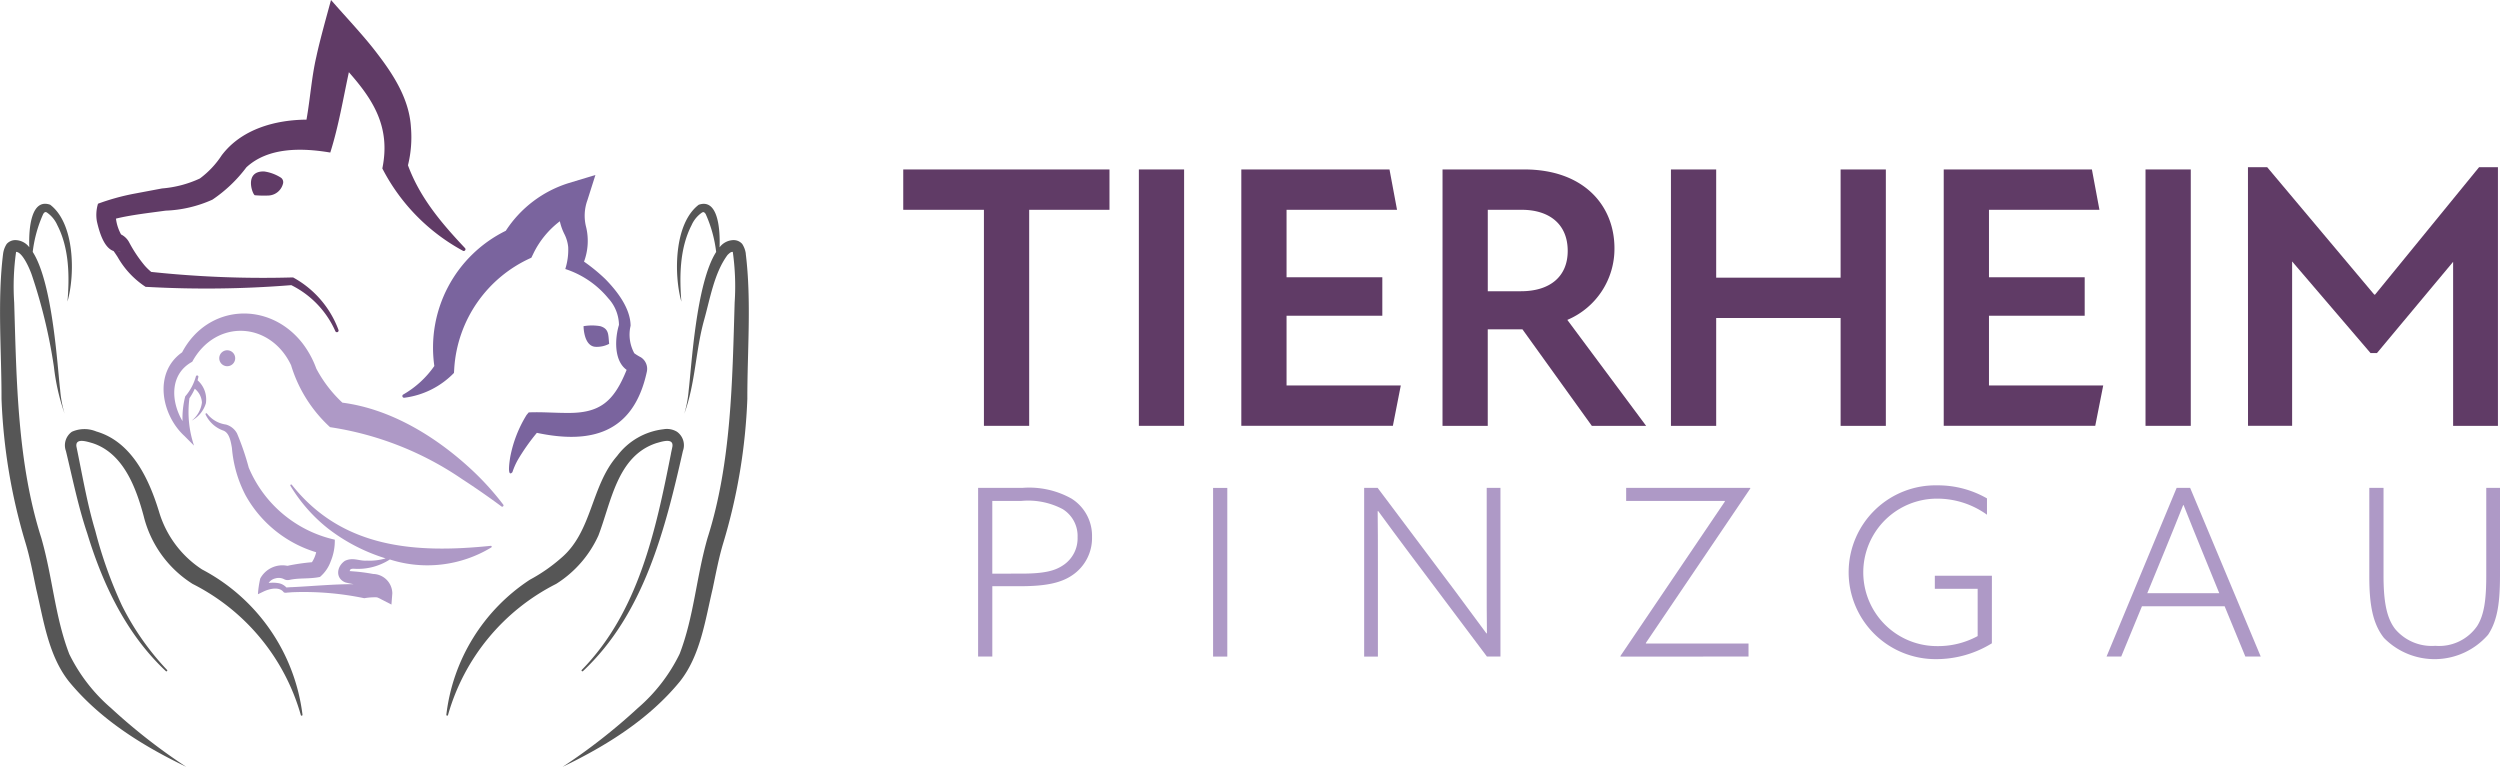
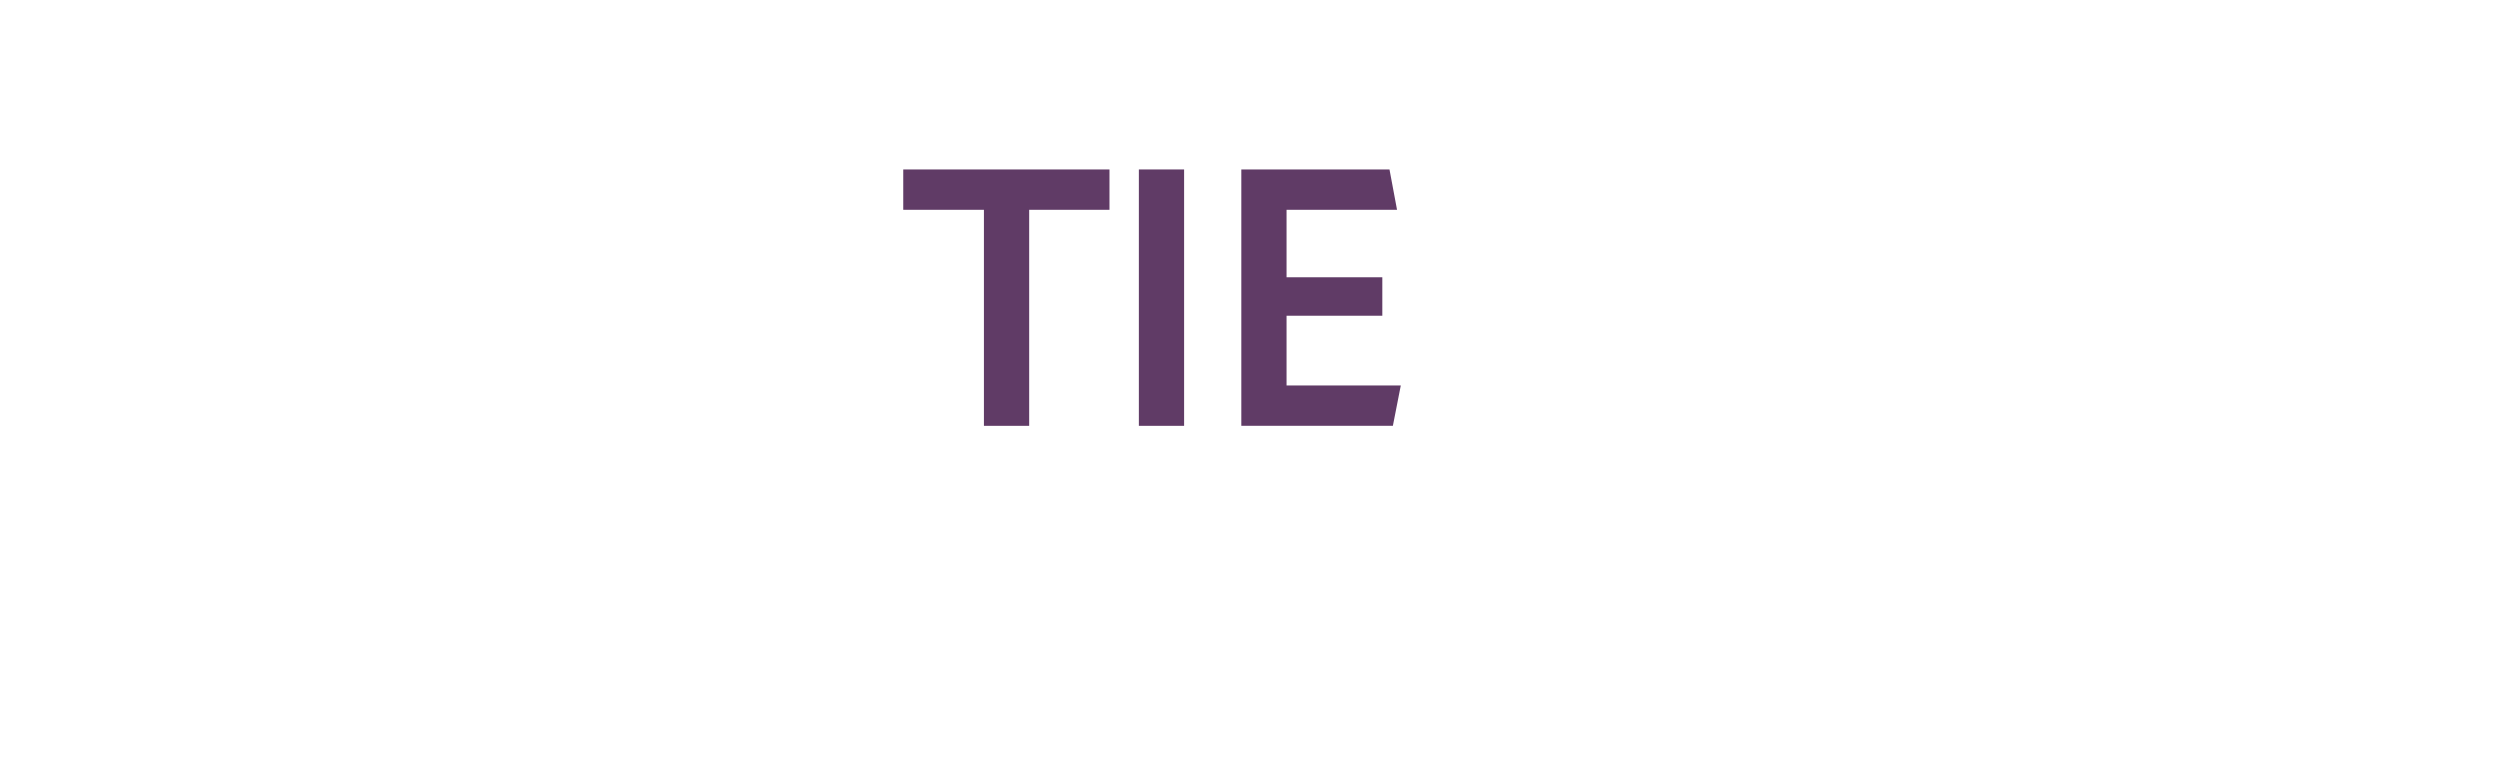
<svg xmlns="http://www.w3.org/2000/svg" id="Group_17" data-name="Group 17" width="251" height="76.988" viewBox="0 0 251 76.988">
  <defs>
    <clipPath id="clip-path">
-       <rect id="Rectangle_126" data-name="Rectangle 126" width="251" height="76.988" fill="none" />
-     </clipPath>
+       </clipPath>
  </defs>
  <path id="Path_69" data-name="Path 69" d="M413.9,80.179h-8.1v-4.05h20.706v4.05h-8.063v21.69H413.9Z" transform="translate(-315.114 -59.115)" fill="#603b66" />
  <rect id="Rectangle_123" data-name="Rectangle 123" width="4.542" height="25.741" transform="translate(114.342 17.013)" fill="#603b66" />
  <path id="Path_70" data-name="Path 70" d="M557.675,76.128h14.877l.757,4.05H562.217v6.776h9.615v3.861h-9.615v7h11.47l-.795,4.05H557.675Z" transform="translate(-433.047 -59.115)" fill="#603b66" />
  <g id="Group_16" data-name="Group 16">
    <g id="Group_15" data-name="Group 15" clip-path="url(#clip-path)">
      <path id="Path_71" data-name="Path 71" d="M648.077,76.128h8.214c5.943,0,9.047,3.6,9.047,7.912a7.742,7.742,0,0,1-4.732,7.192l7.911,10.637h-5.451L656.1,92.178h-3.483v9.691h-4.542Zm7.874,12.227c2.877,0,4.694-1.439,4.694-4.05,0-2.726-1.893-4.126-4.618-4.126h-3.407v8.177Z" transform="translate(-503.247 -59.115)" fill="#603b66" />
      <path id="Path_72" data-name="Path 72" d="M767.729,91.043H755.237V101.87h-4.542V76.129h4.542V86.993h12.492V76.129h4.542V101.87h-4.542Z" transform="translate(-582.932 -59.116)" fill="#603b66" />
      <path id="Path_73" data-name="Path 73" d="M873.247,76.128h14.877l.757,4.05H877.79v6.776H887.4v3.861H877.79v7h11.47l-.8,4.05H873.247Z" transform="translate(-678.097 -59.115)" fill="#603b66" />
      <rect id="Rectangle_124" data-name="Rectangle 124" width="4.543" height="25.741" transform="translate(215.41 17.013)" fill="#603b66" />
      <path id="Path_74" data-name="Path 74" d="M1009.927,75.112h1.931l10.751,12.795h.076l10.447-12.795h1.893V101.08h-4.5V84.613l-7.647,9.161h-.643l-7.874-9.2v16.5h-4.429Z" transform="translate(-784.232 -58.326)" fill="#603b66" />
-       <path id="Path_75" data-name="Path 75" d="M439.427,219.2h4.421a8.684,8.684,0,0,1,4.958,1.076,4.4,4.4,0,0,1,2.058,3.836,4.494,4.494,0,0,1-1.988,3.859c-1.263.865-2.97,1.1-5.286,1.1h-2.737v7.063h-1.427Zm4.327,8.607c2.409,0,3.438-.3,4.28-.889a3.227,3.227,0,0,0,1.38-2.76,3.164,3.164,0,0,0-1.5-2.83,7.411,7.411,0,0,0-4.163-.819h-2.9v7.3Z" transform="translate(-341.225 -170.215)" fill="#ae99c6" />
      <rect id="Rectangle_125" data-name="Rectangle 125" width="1.427" height="16.934" transform="translate(121.794 48.987)" fill="#ae99c6" />
      <path id="Path_76" data-name="Path 76" d="M612.866,236.136V219.2h1.357l7.742,10.315c1.122,1.5,2.1,2.83,3.181,4.3l.047-.023c-.023-1.637-.023-3.368-.023-5.075V219.2h1.38v16.934h-1.357l-7.742-10.315c-1.123-1.5-2.105-2.83-3.181-4.3l-.047.024c.023,1.637.023,3.368.023,5.075v9.519Z" transform="translate(-475.905 -170.215)" fill="#ae99c6" />
      <path id="Path_77" data-name="Path 77" d="M727.993,236.135l-.023-.047,10.5-15.53-.023-.047h-9.894V219.2H741l.023.047-10.5,15.53.023.047h10.291v1.31Z" transform="translate(-565.286 -170.215)" fill="#ae99c6" />
      <path id="Path_78" data-name="Path 78" d="M845.06,233.909a10.612,10.612,0,0,1-5.613,1.59,8.725,8.725,0,1,1,.14-17.448,9.888,9.888,0,0,1,4.982,1.31V221a8.543,8.543,0,0,0-5.029-1.614,7.4,7.4,0,1,0,.023,14.805,8.32,8.32,0,0,0,4.07-1.006v-4.748h-4.3v-1.31h5.73Z" transform="translate(-645.076 -169.322)" fill="#ae99c6" />
-       <path id="Path_79" data-name="Path 79" d="M953.419,219.2h1.357l7.087,16.934h-1.544l-2.081-5.052h-8.3l-2.082,5.052h-1.474Zm2.573,6.385c-.632-1.544-1.263-3.111-1.871-4.654h-.047c-.585,1.474-1.169,2.924-1.871,4.631l-1.731,4.21H957.7Z" transform="translate(-734.885 -170.215)" fill="#ae99c6" />
      <path id="Path_80" data-name="Path 80" d="M1077.566,227.95c0,2.713-.234,4.537-1.193,5.988a7.118,7.118,0,0,1-10.455.327c-1.169-1.473-1.473-3.462-1.473-6.175V219.2h1.427v8.771c0,2.55.281,4.257,1.169,5.4a4.8,4.8,0,0,0,4.023,1.684,4.646,4.646,0,0,0,4.21-1.988c.725-1.146.912-2.736.912-5.052V219.2h1.38Z" transform="translate(-826.566 -170.215)" fill="#ae99c6" />
      <path id="Path_81" data-name="Path 81" d="M86.3,146.09a13.906,13.906,0,0,0,3.9,6.18,31.869,31.869,0,0,1,13.26,5.216q2,1.3,3.952,2.744c.116.092.266-.069.181-.179a27.672,27.672,0,0,0-3.306-3.626c-3.534-3.248-8.024-5.99-12.848-6.616a12.957,12.957,0,0,1-2.618-3.417,9.5,9.5,0,0,0-1.353-2.5c-3.337-4.334-9.549-4-12.12.866-2.906,2.035-2.085,6.287.249,8.413l.946.951a10.612,10.612,0,0,1-.461-4.754,5.464,5.464,0,0,0,.535-.956,1.9,1.9,0,0,1,.721,1.388,2.746,2.746,0,0,1-1.028,1.814,2.922,2.922,0,0,0,1.425-1.745,2.567,2.567,0,0,0-.835-2.306l0,0c.028-.113.061-.225.082-.34a.128.128,0,0,0-.249-.056,5.115,5.115,0,0,1-1.072,2.012,8.831,8.831,0,0,0-.272,2.481c-1.193-2-1.289-4.731.975-5.956,2.387-4.367,7.879-4.031,9.94.379" transform="translate(-57.064 -109.383)" fill="#ae99c6" />
      <path id="Path_82" data-name="Path 82" d="M107.225,201.239a5.9,5.9,0,0,0,3.62-.93,12.37,12.37,0,0,0,10.189-1.21.088.088,0,0,0-.057-.16c-7.527.771-14.9.284-19.969-6.122a.085.085,0,0,0-.141.1,15.977,15.977,0,0,0,3.766,4.281,18.2,18.2,0,0,0,5.788,3,5.6,5.6,0,0,1-1.885.225c-.785.059-1.368-.364-2.2.022-.857.584-.969,1.765.042,2.166.272.072.545.126.817.178-2-.007-4.306.214-6.2.3-.121,0-.375.021-.539.029a1.4,1.4,0,0,0-.832-.437,3.408,3.408,0,0,0-.949-.013,1.1,1.1,0,0,1,.669-.456,1.2,1.2,0,0,1,.941.108.817.817,0,0,0,.514.033c1.01-.214,1.941-.066,3.029-.29a3.673,3.673,0,0,0,1.08-1.567,5.353,5.353,0,0,0,.41-2.174,12.307,12.307,0,0,1-8.641-7.235,26.474,26.474,0,0,0-1.173-3.427,1.817,1.817,0,0,0-1.122-.9,2.884,2.884,0,0,1-1.894-1.1.086.086,0,0,0-.147.085,3.1,3.1,0,0,0,1.828,1.639c.539.248.694.972.819,1.719a12.436,12.436,0,0,0,1.36,4.742,12.108,12.108,0,0,0,7.1,5.739,3.059,3.059,0,0,1-.426,1,20.741,20.741,0,0,0-2.466.362,2.524,2.524,0,0,0-2.724,1.279A9.77,9.77,0,0,0,97.6,203.8l.586-.282c.6-.279,1.561-.507,2,.078.138.1.31.033.454.033l.388-.03a29.666,29.666,0,0,1,7.247.6,6.059,6.059,0,0,1,1.281-.089,3.444,3.444,0,0,1,.449.213l1,.513.088-1.134a1.974,1.974,0,0,0-1.924-1.938,18.025,18.025,0,0,0-2.024-.262c-.012,0-.252-.023-.338-.025a1.588,1.588,0,0,1,.08-.168c.011-.028.126-.074.33-.071m-6.506-.28.023.006c.049.015.007,0,.007,0-.036-.01-.073-.012-.108-.02a.6.6,0,0,1,.078.01m-.3.008h0" transform="translate(-71.704 -144.138)" fill="#ae99c6" />
-       <path id="Path_83" data-name="Path 83" d="M98.821,157.524a.8.8,0,1,0,1.121.189.8.8,0,0,0-1.121-.189" transform="translate(-76.475 -122.206)" fill="#ae99c6" />
      <path id="Path_84" data-name="Path 84" d="M6.946,136.754c-1.437-3.747-1.653-7.646-2.8-11.636-2.4-7.517-2.487-15.806-2.721-23.627A24.772,24.772,0,0,1,1.615,96.4c.575,0,1.252,1.408,1.558,2.256a53.324,53.324,0,0,1,2.24,9.282,21.454,21.454,0,0,0,1.072,4.7,11.33,11.33,0,0,1-.442-2.358c-.273-2.212-.727-10.718-2.758-13.877a12.941,12.941,0,0,1,1.065-3.835c.162-.172.139-.19.328-.143a3.015,3.015,0,0,1,1.078,1.294c1.2,2.334,1.231,5.144,1.018,7.67.772-2.7.74-7.845-1.74-9.726-1.9-.661-2.167,2.341-2.092,4.275A1.787,1.787,0,0,0,1.5,95.216a1.164,1.164,0,0,0-.828.388,2.377,2.377,0,0,0-.36.975c-.587,4.733-.15,9.831-.16,14.581A57.468,57.468,0,0,0,2.557,125.6c.444,1.463.741,3.048,1.07,4.616.75,3.147,1.218,6.686,3.291,9.31,3.131,3.817,7.387,6.453,11.772,8.569a58.5,58.5,0,0,1-7.549-5.9,17.005,17.005,0,0,1-4.2-5.446" transform="translate(0 -71.11)" fill="#565656" />
      <path id="Path_85" data-name="Path 85" d="M42.964,206.85a10.468,10.468,0,0,1-4.315-5.788c-1-3.273-2.724-7.028-6.3-8.064a3.1,3.1,0,0,0-2.45.028,1.663,1.663,0,0,0-.6,1.936c.669,2.768,1.23,5.563,2.139,8.267,1.558,5.125,3.938,10.124,7.891,13.829.077.082.2-.05.121-.12a26.882,26.882,0,0,1-4.539-6.489,43.536,43.536,0,0,1-2.661-7.466c-.835-2.778-1.31-5.65-1.9-8.486-.109-.9,1.119-.465,1.629-.324,3.073,1.007,4.349,4.431,5.123,7.31a11.214,11.214,0,0,0,4.919,6.822,21.235,21.235,0,0,1,10.862,13.172.086.086,0,0,0,.167-.033A19.129,19.129,0,0,0,42.964,206.85" transform="translate(-22.679 -149.678)" fill="#565656" />
      <path id="Path_86" data-name="Path 86" d="M271.19,96.578a2.373,2.373,0,0,0-.36-.975,1.141,1.141,0,0,0-.829-.388,1.792,1.792,0,0,0-1.446.728c.076-1.934-.189-4.937-2.092-4.276-2.484,1.888-2.505,7.012-1.742,9.727-.2-2.52-.179-5.338,1.021-7.671a3.012,3.012,0,0,1,1.079-1.294c.189-.046.166-.028.328.143a12.933,12.933,0,0,1,1.065,3.836c-2.032,3.157-2.482,11.653-2.758,13.876a11.333,11.333,0,0,1-.442,2.358c1.115-3.017,1.128-6.326,1.992-9.414.616-2.193,1.01-4.7,2.348-6.518.234-.23.37-.332.53-.307a24.794,24.794,0,0,1,.186,5.087c-.234,7.817-.323,16.115-2.721,23.627-1.144,3.99-1.36,7.889-2.8,11.636a17,17,0,0,1-4.2,5.446,58.478,58.478,0,0,1-7.549,5.9c4.385-2.116,8.641-4.752,11.772-8.569,2.073-2.624,2.542-6.163,3.291-9.31.33-1.569.626-3.153,1.071-4.616a57.479,57.479,0,0,0,2.41-14.443c-.009-4.744.427-9.856-.16-14.581" transform="translate(-196.311 -71.109)" fill="#565656" />
      <path id="Path_87" data-name="Path 87" d="M215.766,203.525c1.314-3.382,1.879-8.023,5.828-9.336.5-.135,1.742-.583,1.629.324-.017.113-.135.629-.148.73-1.522,7.708-3.272,15.906-8.955,21.712-.076.079.047.192.121.119,6.114-5.737,8.243-14.195,10.031-22.1a1.662,1.662,0,0,0-.6-1.936,1.966,1.966,0,0,0-1.352-.246,6.778,6.778,0,0,0-4.649,2.68c-2.646,3.026-2.481,7.588-5.62,10.246a16.728,16.728,0,0,1-3.141,2.18,18.836,18.836,0,0,0-8.388,13.558c-.016.1.145.127.167.033a21.235,21.235,0,0,1,10.862-13.172,11.2,11.2,0,0,0,4.214-4.8" transform="translate(-155.71 -149.695)" fill="#565656" />
      <path id="Path_88" data-name="Path 88" d="M183.954,97.784a9.641,9.641,0,0,1-3.124,2.859.175.175,0,0,0,.1.323,8.406,8.406,0,0,0,5-2.494l.032-.51A13.078,13.078,0,0,1,193.7,86.906l.223-.461a8.977,8.977,0,0,1,2.637-3.2,5.447,5.447,0,0,0,.454,1.28,3.718,3.718,0,0,1,.386,1.314,6.416,6.416,0,0,1-.293,2.2,9.308,9.308,0,0,1,4.31,2.933,4.047,4.047,0,0,1,1.08,2.678c-.4,1.3-.544,3.574.769,4.514-1.295,3.216-2.7,4.375-6.029,4.323-1.239,0-2.516-.108-3.8-.053l-.221.264a12.414,12.414,0,0,0-1.64,4.237c-.042.271-.349,2.115.223,1.5a6.99,6.99,0,0,1,.544-1.236,20.667,20.667,0,0,1,1.91-2.711c5.308,1.121,9.674.145,11.035-6.106a1.377,1.377,0,0,0-.591-1.479,4.976,4.976,0,0,1-.662-.406,3.912,3.912,0,0,1-.371-2.763c-.016-1.778-1.386-3.513-2.553-4.7a17.892,17.892,0,0,0-2.123-1.737,5.961,5.961,0,0,0,.21-3.471,4.566,4.566,0,0,1,.129-2.692l.805-2.536-2.708.821a11.669,11.669,0,0,0-6.29,4.781,13.072,13.072,0,0,0-7.173,13.588m19.662.664c.032.027-.055-.033-.072-.053,0,0,0-.009-.007-.012.032.025.067.053.08.065" transform="translate(-140.352 -61.03)" fill="#7a649e" />
      <path id="Path_89" data-name="Path 89" d="M264.742,148.041c-.1-.9.009-1.5-.892-1.773a4.973,4.973,0,0,0-1.679,0s0,1.977,1.175,2.071a2.665,2.665,0,0,0,1.4-.3" transform="translate(-203.582 -113.52)" fill="#7a649e" />
      <path id="Path_90" data-name="Path 90" d="M45.011,25.2c.137.184.314.456.4.586a8.714,8.714,0,0,0,2.607,2.871l.215.145.2.006a107.162,107.162,0,0,0,14.422-.179,9.409,9.409,0,0,1,4.426,4.625.17.17,0,0,0,.315-.127A9.915,9.915,0,0,0,63.119,27.9l-.08-.044-.118,0A105.782,105.782,0,0,1,48.792,27.3a6.015,6.015,0,0,1-.635-.614,13.392,13.392,0,0,1-1.585-2.366,1.846,1.846,0,0,0-.805-.781,4.444,4.444,0,0,1-.514-1.589c1.53-.379,3.556-.6,4.976-.8a12.535,12.535,0,0,0,4.712-1.107A14.109,14.109,0,0,0,58.347,16.8c2.2-2.037,5.585-1.964,8.424-1.484.835-2.643,1.284-5.359,1.866-8.068,2.4,2.728,4.221,5.473,3.36,9.664a19.605,19.605,0,0,0,8.091,8.265.173.173,0,0,0,.217-.262c-2.387-2.528-4.54-5.076-5.735-8.321a11.726,11.726,0,0,0,.3-3.806c-.167-2.843-1.761-5.3-3.418-7.453-1.3-1.72-3.184-3.7-4.607-5.335-.434,1.6-1.13,4.079-1.47,5.682-.481,2.057-.616,4.225-.993,6.33-3.155.023-6.537.958-8.515,3.585a9.035,9.035,0,0,1-2.188,2.323,11.107,11.107,0,0,1-3.8,1l-2.916.549a22.918,22.918,0,0,0-3.512.984,3.827,3.827,0,0,0-.11,1.784c.213.91.652,2.611,1.663,2.963m.451.066a1.424,1.424,0,0,0,.276-.043.656.656,0,0,1-.276.043m-.1-1.778c-.024,0-.048,0-.073.009.025,0,.048-.008.073-.009" transform="translate(-33.611)" fill="#603b66" />
      <path id="Path_91" data-name="Path 91" d="M114.076,77.029c-2.054-.063-1.18,2.324-.941,2.387a10.442,10.442,0,0,0,1.406.027,1.574,1.574,0,0,0,1.414-1.162.559.559,0,0,0-.189-.62,4.2,4.2,0,0,0-1.69-.631" transform="translate(-87.549 -59.814)" fill="#603b66" />
    </g>
  </g>
</svg>